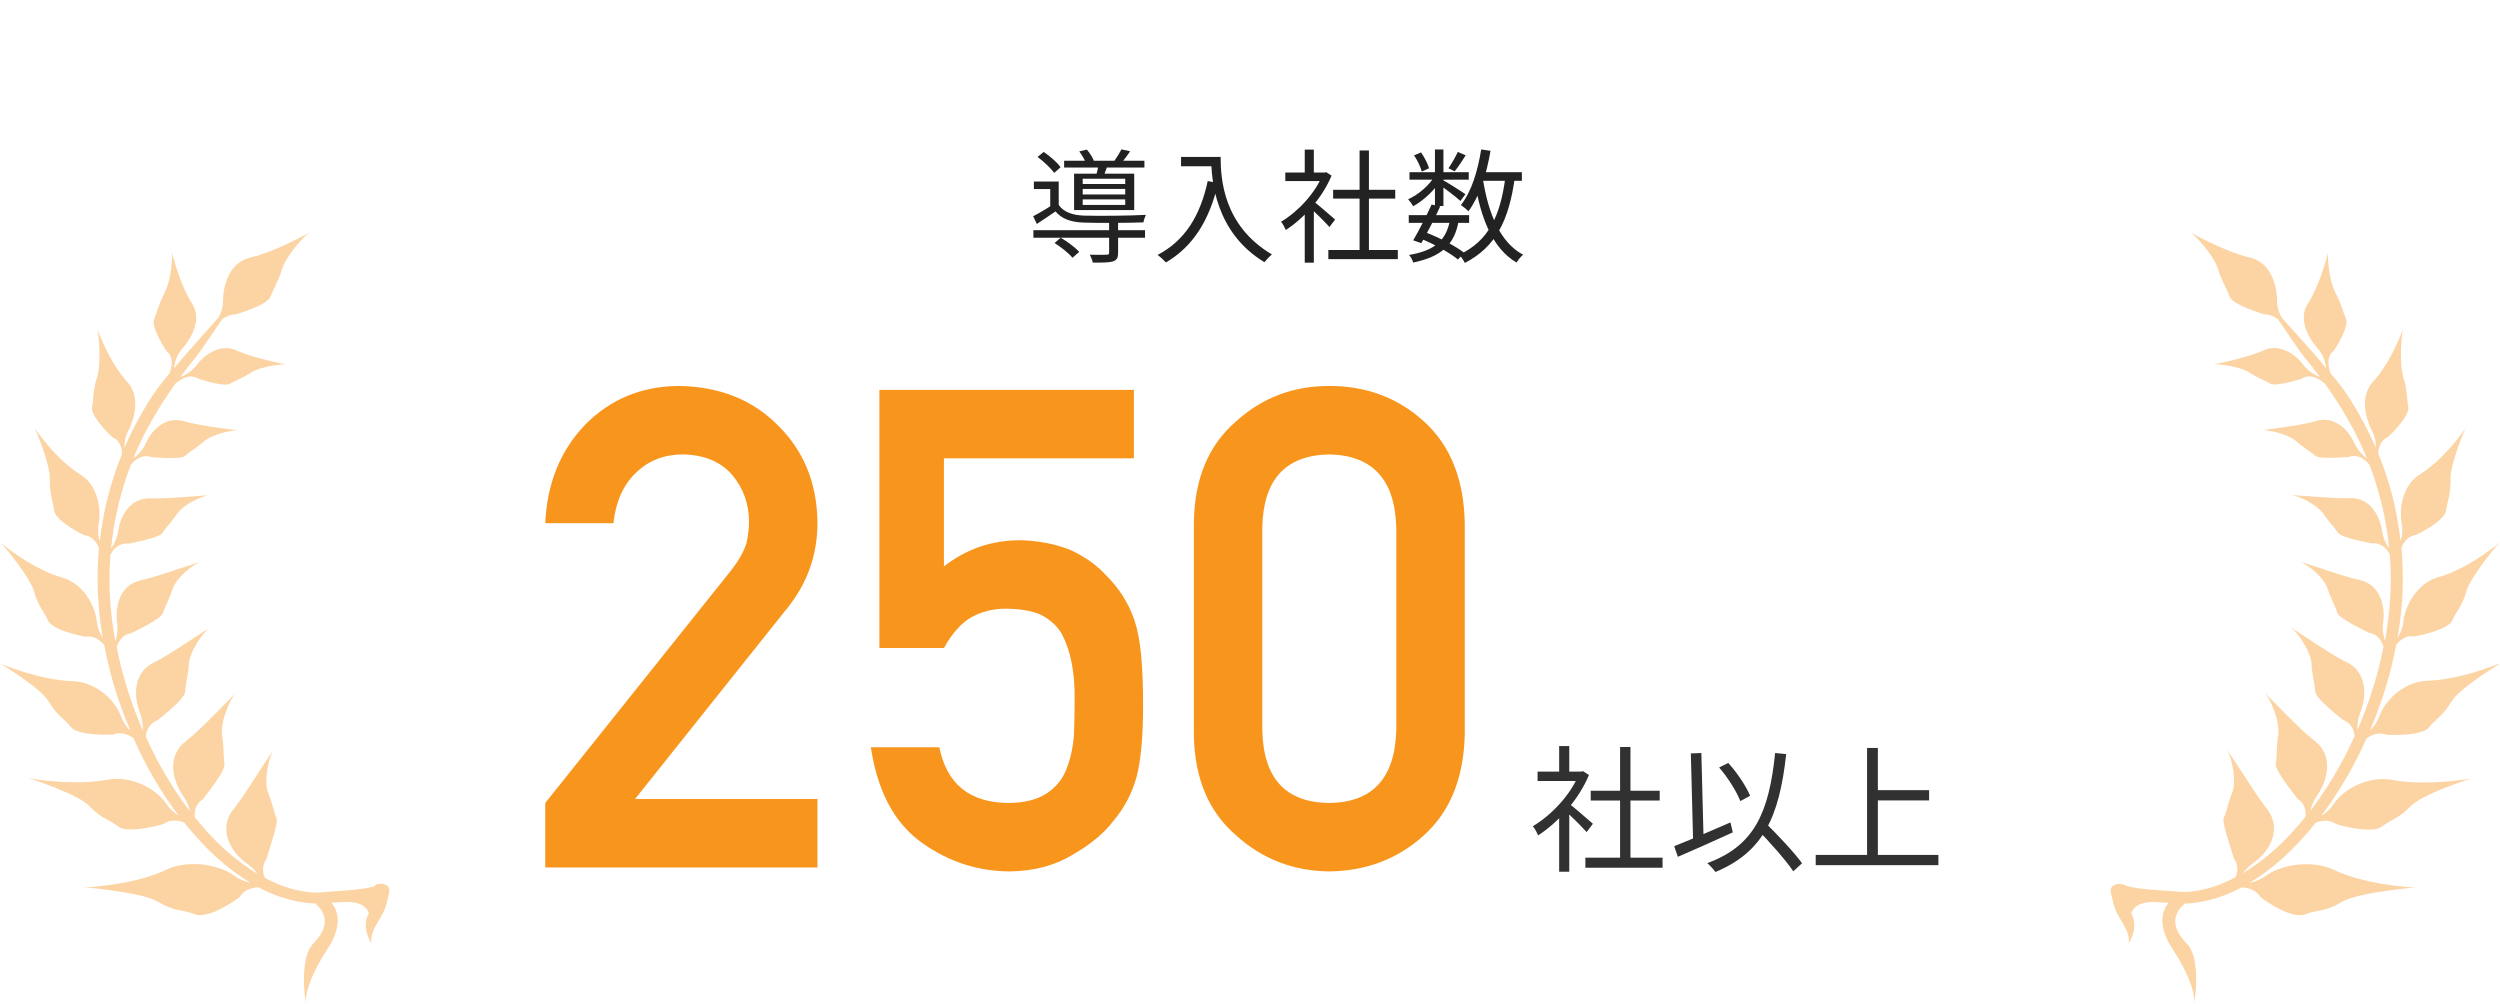
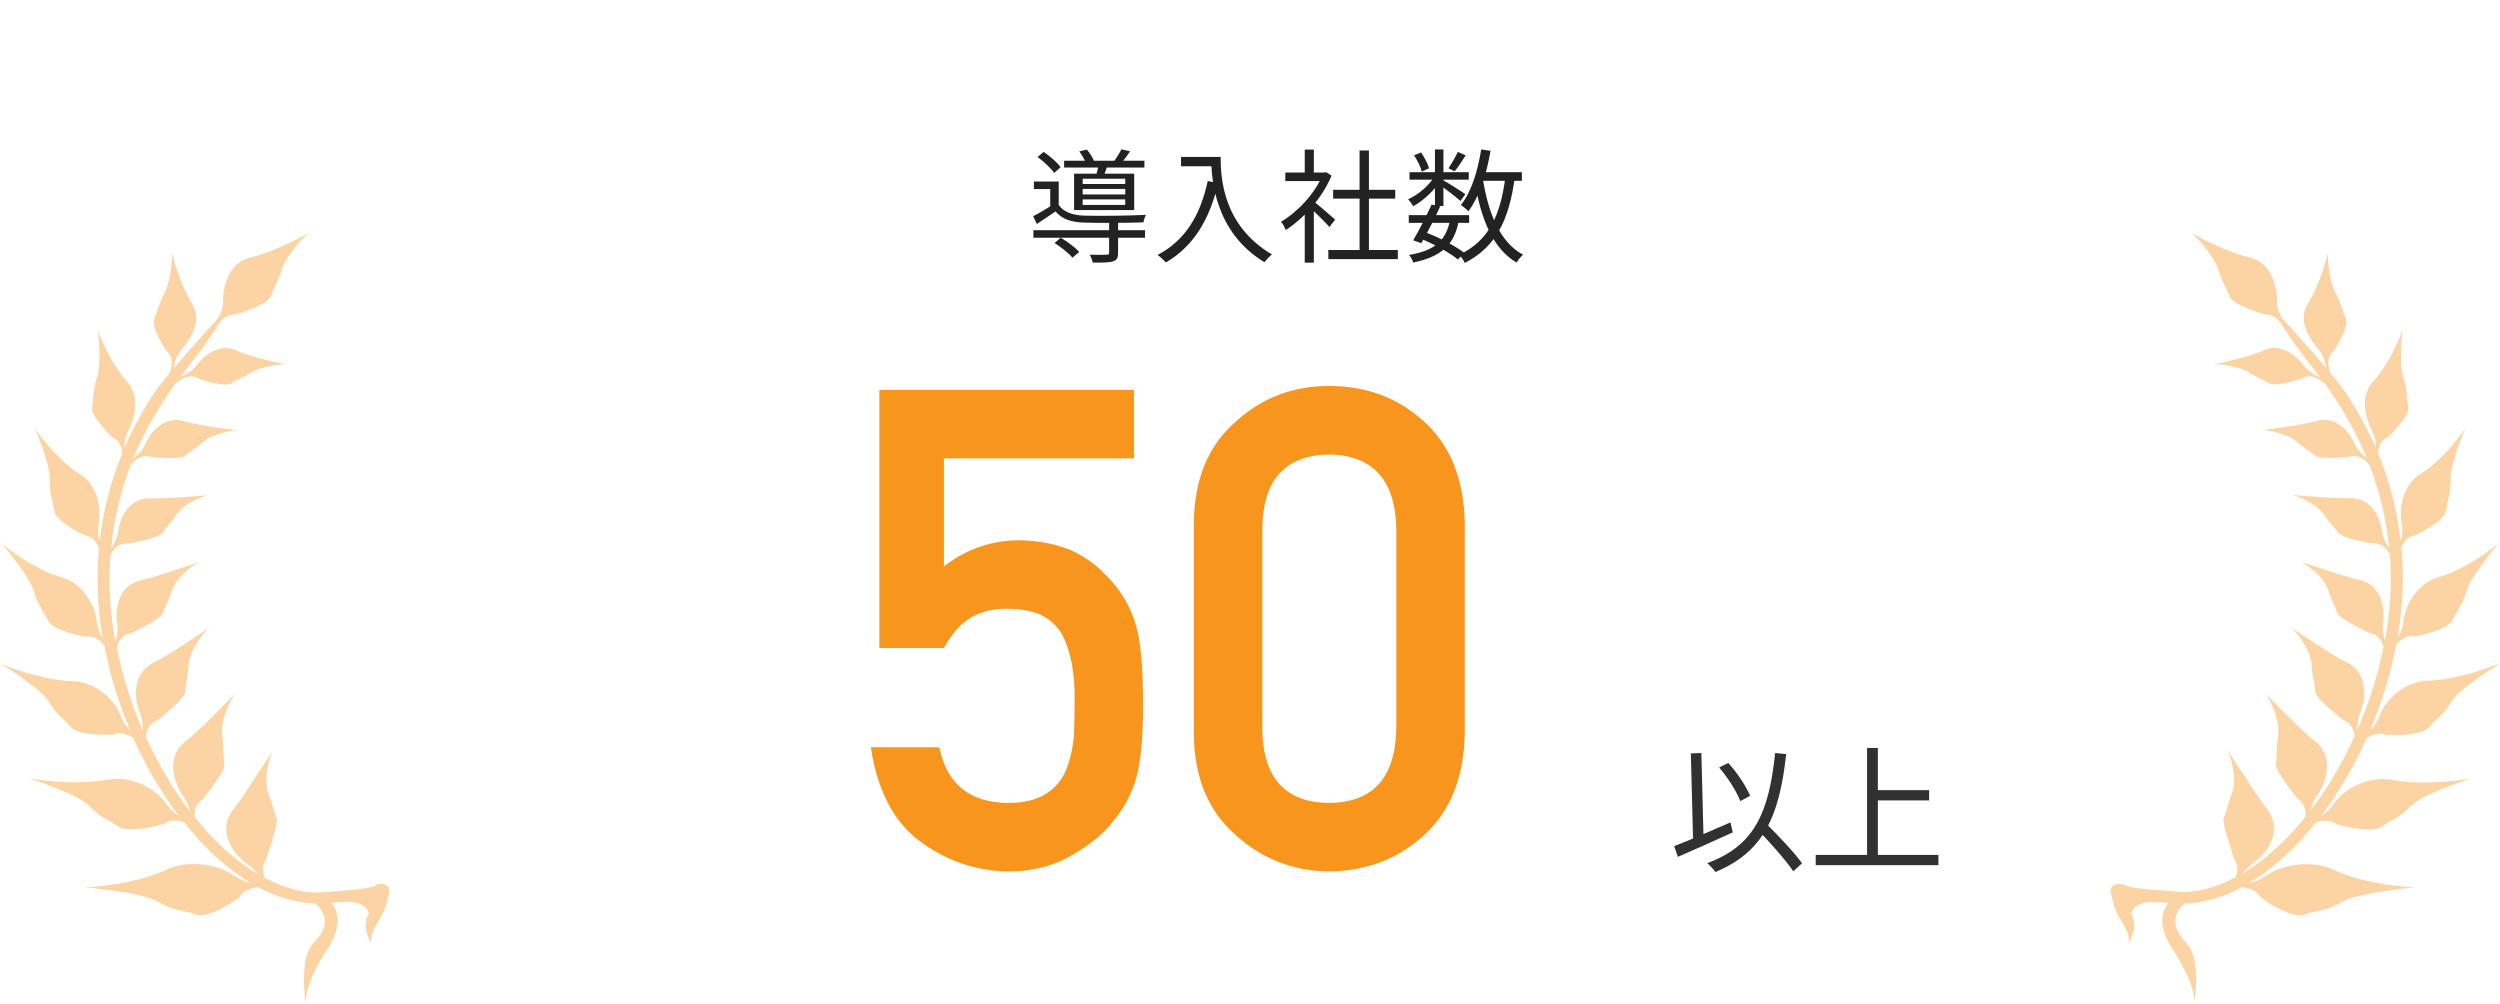
<svg xmlns="http://www.w3.org/2000/svg" width="366" height="147" viewBox="0 0 366 147" fill="none">
  <path opacity="0.4" d="M365.774 97.195C365.594 97.272 365.323 97.378 364.977 97.5C364.3 97.758 363.352 98.093 362.283 98.413C361.742 98.58 361.17 98.732 360.583 98.869C360.297 98.945 359.996 99.006 359.695 99.082C359.394 99.143 359.093 99.204 358.792 99.265C357.589 99.493 356.415 99.63 355.392 99.66C354.579 99.676 353.797 99.858 353.06 100.147C352.322 100.437 351.645 100.832 351.028 101.304C349.794 102.263 348.846 103.495 348.365 104.789C348.034 105.686 347.522 106.371 346.98 106.919C347.552 105.58 348.079 104.21 348.56 102.826C349.102 101.273 349.569 99.706 349.99 98.093C350.306 96.861 350.577 95.613 350.817 94.35C350.817 94.35 350.817 94.335 350.848 94.319C350.998 94.152 351.164 93.985 351.344 93.832C351.525 93.68 351.735 93.543 351.946 93.422C352.382 93.193 352.909 93.072 353.496 93.163C353.496 93.163 353.797 93.117 354.278 93.011C354.745 92.904 355.377 92.752 356.024 92.554C356.355 92.448 356.686 92.341 357.002 92.219C357.318 92.098 357.619 91.961 357.89 91.809C358.431 91.519 358.868 91.185 359.018 90.835C359.169 90.485 359.334 90.18 359.5 89.906C359.665 89.617 359.846 89.344 360.026 89.039C360.207 88.735 360.387 88.4 360.568 88.004C360.658 87.807 360.749 87.578 360.839 87.335C360.929 87.091 361.004 86.833 361.095 86.528C361.185 86.239 361.305 85.92 361.471 85.6C361.636 85.265 361.832 84.931 362.058 84.581C362.268 84.231 362.509 83.865 362.765 83.5C363.006 83.135 363.276 82.77 363.532 82.42C363.668 82.237 363.788 82.07 363.924 81.903C364.044 81.735 364.179 81.568 364.3 81.4C364.54 81.081 364.796 80.761 365.007 80.518C365.443 80 365.789 79.605 366 79.422C366 79.422 365.684 79.681 365.127 80.092C364.856 80.29 364.525 80.533 364.164 80.792C363.788 81.05 363.367 81.34 362.93 81.644C362.043 82.222 361.019 82.816 359.981 83.318C359.725 83.439 359.47 83.561 359.214 83.683C358.958 83.789 358.687 83.896 358.431 84.002C357.92 84.2 357.423 84.368 356.957 84.505C356.581 84.611 356.234 84.748 355.903 84.915C355.572 85.083 355.256 85.281 354.955 85.509C354.369 85.95 353.857 86.498 353.421 87.076C352.563 88.248 352.021 89.617 351.871 90.941C351.811 91.596 351.615 92.174 351.374 92.691C351.269 92.919 351.133 93.132 351.013 93.33C351.013 93.3 351.013 93.269 351.028 93.239C351.585 89.967 351.856 86.65 351.75 83.394C351.75 83.196 351.75 82.983 351.735 82.785C351.735 82.587 351.72 82.374 351.705 82.176C351.705 81.979 351.675 81.766 351.675 81.568C351.66 81.37 351.645 81.157 351.63 80.959C351.615 80.761 351.6 80.548 351.585 80.35C351.585 80.29 351.585 80.229 351.57 80.168C351.585 80.122 351.6 80.076 351.63 80.031C351.811 79.65 352.051 79.255 352.382 78.935C352.728 78.616 353.165 78.372 353.722 78.311C353.722 78.311 353.782 78.281 353.902 78.22C354.023 78.159 354.188 78.083 354.384 77.977C354.79 77.763 355.317 77.459 355.858 77.109C356.4 76.759 356.942 76.348 357.363 75.938C357.769 75.527 358.07 75.116 358.115 74.751C358.206 74.035 358.356 73.457 358.522 72.772C358.567 72.605 358.597 72.422 358.627 72.225C358.657 72.042 358.687 71.829 358.702 71.616C358.732 71.403 358.747 71.175 358.762 70.931C358.762 70.688 358.792 70.414 358.762 70.125C358.762 69.836 358.777 69.516 358.838 69.181C358.868 69.014 358.898 68.847 358.928 68.664C358.958 68.481 359.003 68.299 359.048 68.116C359.139 67.751 359.244 67.371 359.364 66.975C359.424 66.792 359.485 66.594 359.545 66.412C359.605 66.214 359.665 66.031 359.725 65.849C359.846 65.468 359.981 65.103 360.117 64.768C360.237 64.418 360.357 64.099 360.478 63.81C360.703 63.231 360.914 62.775 361.05 62.562C361.05 62.562 360.839 62.882 360.448 63.399C360.252 63.658 360.026 63.962 359.771 64.281C359.5 64.616 359.214 64.966 358.883 65.347C358.236 66.092 357.468 66.883 356.686 67.599C355.888 68.329 355.046 68.968 354.263 69.455C353.947 69.653 353.676 69.866 353.421 70.109C353.165 70.353 352.939 70.612 352.744 70.901C352.352 71.464 352.066 72.088 351.856 72.742C351.75 73.061 351.675 73.396 351.615 73.731C351.555 74.066 351.51 74.401 351.495 74.735C351.495 74.903 351.495 75.07 351.495 75.237C351.495 75.405 351.495 75.572 351.495 75.725C351.51 76.044 351.555 76.364 351.615 76.683C351.645 76.835 351.66 76.987 351.675 77.14C351.675 77.292 351.69 77.444 351.69 77.581C351.69 77.87 351.675 78.144 351.645 78.403C351.6 78.692 351.525 78.966 351.449 79.209C351.419 78.996 351.404 78.783 351.374 78.57C351.164 76.987 350.893 75.435 350.562 73.914C350.216 72.407 349.794 70.931 349.328 69.501C349.207 69.151 349.087 68.801 348.967 68.451C348.831 68.101 348.711 67.766 348.575 67.416C348.455 67.066 348.305 66.731 348.169 66.397C348.169 66.305 348.169 66.214 348.184 66.108C348.244 65.712 348.35 65.286 348.56 64.905C348.786 64.525 349.102 64.19 349.599 63.977C349.599 63.977 349.809 63.794 350.11 63.49C350.411 63.186 350.802 62.775 351.194 62.303C351.585 61.847 351.961 61.329 352.232 60.842C352.488 60.371 352.638 59.914 352.578 59.58C352.548 59.412 352.533 59.245 352.503 59.093C352.488 58.925 352.458 58.773 352.443 58.621C352.412 58.301 352.382 57.982 352.352 57.647C352.307 57.312 352.262 56.947 352.187 56.536C352.142 56.338 352.096 56.125 352.051 55.897C351.991 55.669 351.916 55.425 351.841 55.182C351.525 54.162 351.465 52.625 351.51 51.21C351.525 50.51 351.57 49.841 351.63 49.293C351.675 48.745 351.75 48.319 351.826 48.091C351.826 48.091 351.705 48.425 351.495 48.958C351.284 49.491 350.953 50.236 350.562 51.058C350.366 51.469 350.14 51.895 349.9 52.321C349.659 52.747 349.403 53.188 349.132 53.599C348.861 54.01 348.591 54.421 348.305 54.801C348.019 55.182 347.718 55.547 347.432 55.851C346.965 56.353 346.665 56.916 346.469 57.525C346.379 57.83 346.303 58.134 346.273 58.453C346.228 58.773 346.228 59.077 346.243 59.412C346.243 59.732 346.288 60.051 346.349 60.371C346.379 60.538 346.409 60.69 346.439 60.842C346.469 60.995 346.514 61.147 346.559 61.299C346.74 61.908 346.965 62.501 347.251 63.034C347.387 63.292 347.492 63.566 347.582 63.825C347.628 63.962 347.658 64.084 347.688 64.205C347.718 64.327 347.748 64.464 347.763 64.586C347.808 64.921 347.823 65.225 347.808 65.514C347.793 65.468 347.763 65.423 347.748 65.392C347.673 65.225 347.597 65.058 347.537 64.905C347.462 64.738 347.402 64.586 347.312 64.418C347.161 64.099 347.011 63.779 346.86 63.475C346.71 63.155 346.544 62.851 346.394 62.547C346.318 62.395 346.243 62.242 346.153 62.09C346.078 61.938 345.987 61.786 345.912 61.649C345.837 61.497 345.747 61.36 345.671 61.208C345.626 61.132 345.596 61.056 345.551 60.979C345.506 60.903 345.461 60.842 345.431 60.766C345.265 60.477 345.1 60.188 344.934 59.914C344.769 59.625 344.603 59.351 344.438 59.077C344.362 58.94 344.272 58.803 344.197 58.666C344.106 58.529 344.031 58.392 343.941 58.271C343.098 56.932 342.12 55.745 341.187 54.634C341.187 54.604 341.172 54.573 341.157 54.543C341.067 54.299 340.962 53.965 340.917 53.584C340.871 53.204 340.856 52.793 340.962 52.397C341.067 52.002 341.293 51.621 341.699 51.317C341.699 51.317 341.849 51.104 342.045 50.769C342.256 50.434 342.527 49.962 342.767 49.46C343.279 48.456 343.7 47.284 343.459 46.706C342.978 45.58 342.797 44.53 341.91 42.856C341.684 42.43 341.503 41.898 341.338 41.319C341.187 40.741 341.067 40.117 340.977 39.524C340.811 38.337 340.766 37.241 340.871 36.83C340.871 36.83 340.796 37.135 340.661 37.637C340.525 38.139 340.315 38.839 340.044 39.63C339.517 41.197 338.75 43.115 337.862 44.469C337.516 45.002 337.335 45.58 337.29 46.158C337.245 46.736 337.32 47.33 337.501 47.908C337.847 49.065 338.554 50.16 339.306 51.012C339.502 51.225 339.653 51.454 339.803 51.667C339.938 51.895 340.059 52.108 340.149 52.336C340.33 52.778 340.45 53.204 340.51 53.569C340.525 53.691 340.54 53.782 340.54 53.904C340.224 53.523 339.923 53.158 339.638 52.808C339.337 52.412 336.252 48.958 334.04 46.493C333.664 45.824 333.363 45.017 333.363 44.089C333.363 41.563 332.325 38.382 329.405 37.713C325.719 36.876 320.633 34 320.633 34C321.476 34.487 324.109 37.439 324.711 39.371C325.313 41.304 325.975 42.232 326.441 43.465C326.908 44.682 331.512 46.021 331.512 46.021C332.264 46.006 332.927 46.31 333.498 46.736C334.296 47.939 336.703 51.484 337.35 52.275C337.742 52.747 338.133 53.234 338.539 53.751C338.9 54.208 339.261 54.695 339.638 55.197C339.502 55.151 339.367 55.09 339.231 55.03C339.066 54.953 338.9 54.862 338.735 54.756C338.554 54.664 338.389 54.543 338.208 54.406C338.027 54.269 337.862 54.132 337.696 53.964C337.531 53.797 337.365 53.614 337.215 53.417C337.14 53.31 337.064 53.204 336.974 53.112C336.884 53.006 336.794 52.914 336.703 52.808C336.523 52.61 336.312 52.428 336.101 52.245C335.891 52.062 335.665 51.895 335.424 51.743C335.184 51.591 334.943 51.454 334.687 51.347C333.679 50.891 332.535 50.769 331.437 51.271C330.037 51.91 328.172 52.412 326.667 52.778C325.915 52.96 325.237 53.097 324.756 53.204C324.274 53.295 323.989 53.356 323.989 53.356C324.38 53.295 325.373 53.356 326.426 53.569C326.968 53.675 327.495 53.797 328.006 53.964C328.503 54.132 328.939 54.314 329.285 54.528C329.947 54.953 330.489 55.227 330.985 55.471C331.482 55.699 331.918 55.897 332.355 56.156C332.58 56.293 332.957 56.308 333.423 56.262C333.89 56.217 334.431 56.11 334.943 56.004C335.966 55.76 336.899 55.471 336.899 55.471C337.275 55.212 337.681 55.106 338.073 55.106C338.464 55.106 338.84 55.227 339.156 55.364C339.487 55.501 339.758 55.684 339.953 55.836C340.149 55.988 340.254 56.08 340.254 56.08C340.254 56.08 340.269 56.064 340.285 56.049C340.992 57.038 341.714 58.073 342.421 59.199C342.496 59.321 342.587 59.458 342.662 59.595C342.752 59.716 342.827 59.853 342.903 59.99C343.068 60.249 343.219 60.523 343.384 60.797C343.535 61.071 343.7 61.345 343.851 61.634C343.896 61.71 343.926 61.771 343.971 61.847C344.016 61.923 344.046 61.984 344.091 62.06C344.167 62.212 344.242 62.349 344.317 62.486C344.392 62.638 344.468 62.775 344.558 62.912C344.633 63.064 344.708 63.201 344.784 63.353C344.934 63.642 345.085 63.947 345.235 64.251C345.385 64.555 345.521 64.86 345.671 65.164C345.747 65.316 345.807 65.468 345.882 65.636C345.957 65.803 346.017 65.955 346.093 66.108C346.153 66.26 346.228 66.427 346.303 66.579C346.364 66.747 346.439 66.899 346.499 67.066C346.454 67.036 346.409 67.005 346.349 66.96C346.198 66.838 346.048 66.716 345.897 66.564C345.747 66.427 345.581 66.26 345.446 66.077C345.295 65.91 345.16 65.712 345.024 65.499C344.889 65.286 344.769 65.073 344.663 64.829C344.618 64.707 344.558 64.586 344.483 64.464C344.422 64.342 344.347 64.221 344.272 64.099C344.122 63.855 343.956 63.627 343.79 63.384C343.61 63.155 343.414 62.942 343.204 62.745C343.098 62.638 342.993 62.547 342.873 62.455C342.767 62.364 342.647 62.273 342.527 62.197C342.045 61.877 341.518 61.634 340.947 61.527C340.375 61.421 339.788 61.436 339.156 61.618C338.359 61.847 337.456 62.029 336.553 62.197C335.65 62.349 334.732 62.486 333.92 62.608C333.513 62.653 333.137 62.714 332.791 62.76C332.445 62.805 332.144 62.851 331.888 62.882C331.377 62.942 331.076 62.973 331.076 62.973C331.482 62.927 332.475 63.064 333.498 63.353C333.634 63.384 333.754 63.429 333.89 63.475C334.025 63.505 334.145 63.566 334.266 63.597C334.522 63.688 334.762 63.779 335.003 63.886C335.469 64.099 335.876 64.342 336.177 64.601C336.463 64.844 336.718 65.073 336.974 65.255C337.095 65.347 337.215 65.438 337.335 65.529C337.456 65.621 337.561 65.697 337.681 65.773C338.133 66.077 338.524 66.351 338.9 66.686C339.096 66.853 339.487 66.944 339.984 66.99C340.48 67.036 341.067 67.036 341.624 67.02C342.752 66.99 343.79 66.914 343.79 66.914C344.257 66.731 344.708 66.716 345.115 66.807C345.22 66.838 345.31 66.853 345.416 66.899C345.506 66.929 345.596 66.975 345.686 67.02C345.867 67.112 346.033 67.218 346.183 67.34C346.469 67.568 346.71 67.812 346.875 68.01C346.875 68.04 346.89 68.055 346.905 68.086C347.026 68.42 347.146 68.755 347.281 69.09C347.402 69.425 347.507 69.76 347.628 70.109C348.079 71.494 348.47 72.909 348.816 74.37C349.147 75.831 349.403 77.338 349.614 78.874C349.659 79.255 349.704 79.65 349.749 80.031C349.749 80.107 349.749 80.198 349.779 80.274C349.554 79.97 349.328 79.605 349.147 79.194C349.102 79.072 349.057 78.966 349.012 78.844C348.967 78.722 348.922 78.6 348.891 78.479C348.816 78.235 348.756 77.961 348.726 77.672C348.696 77.383 348.636 77.109 348.545 76.82C348.47 76.531 348.365 76.242 348.259 75.953C348.139 75.664 348.004 75.39 347.838 75.131C347.688 74.872 347.507 74.614 347.312 74.385C347.116 74.157 346.89 73.944 346.664 73.761C346.544 73.67 346.424 73.579 346.288 73.503C346.153 73.427 346.033 73.351 345.882 73.29C345.325 73.031 344.708 72.894 344.016 72.925C343.791 72.925 343.565 72.925 343.339 72.925C343.113 72.925 342.873 72.925 342.632 72.925C342.15 72.925 341.654 72.879 341.172 72.864C340.676 72.833 340.194 72.803 339.728 72.772C339.261 72.742 338.795 72.712 338.358 72.681C336.658 72.559 335.349 72.453 335.349 72.453C335.56 72.468 335.921 72.559 336.327 72.696C336.733 72.849 337.215 73.046 337.711 73.305C337.952 73.427 338.193 73.579 338.419 73.716C338.644 73.868 338.885 74.02 339.096 74.172C339.306 74.34 339.487 74.507 339.653 74.659C339.743 74.751 339.818 74.827 339.893 74.903C339.923 74.948 339.969 74.979 339.999 75.025C340.029 75.07 340.059 75.116 340.089 75.146C340.3 75.466 340.51 75.755 340.721 76.014C340.917 76.272 341.097 76.501 341.278 76.714C341.654 77.14 341.97 77.52 342.256 77.961C342.331 78.068 342.466 78.174 342.632 78.281C342.797 78.372 343.023 78.479 343.264 78.57C343.745 78.753 344.362 78.92 344.949 79.057C345.536 79.194 346.108 79.316 346.529 79.407C346.95 79.498 347.221 79.544 347.221 79.544C347.763 79.483 348.229 79.59 348.606 79.803C348.997 80.016 349.313 80.32 349.538 80.639C349.674 80.822 349.779 80.99 349.87 81.172C349.87 81.172 349.87 81.172 349.87 81.203C349.885 81.4 349.9 81.598 349.915 81.796C349.915 81.994 349.93 82.192 349.945 82.374C349.945 82.572 349.975 82.77 349.975 82.968C349.975 83.165 349.975 83.363 349.99 83.561C350.08 86.696 349.824 89.906 349.283 93.087C349.238 93.315 349.192 93.543 349.147 93.772C349.117 93.68 349.087 93.589 349.057 93.498C348.997 93.269 348.952 93.026 348.907 92.767C348.891 92.646 348.876 92.509 348.861 92.372C348.861 92.235 348.846 92.098 348.846 91.961C348.846 91.824 348.846 91.672 348.846 91.535C348.846 91.383 348.876 91.246 348.891 91.094C348.937 90.789 348.967 90.47 348.967 90.165C348.967 89.846 348.967 89.526 348.922 89.191C348.876 88.872 348.816 88.552 348.741 88.233C348.651 87.913 348.545 87.609 348.41 87.32C348.275 87.031 348.109 86.757 347.928 86.498C347.733 86.239 347.522 86.011 347.281 85.798C346.785 85.387 346.183 85.083 345.461 84.915C344.543 84.718 343.535 84.413 342.557 84.109C342.06 83.957 341.564 83.789 341.082 83.637C340.601 83.485 340.149 83.333 339.713 83.181C339.276 83.044 338.87 82.907 338.509 82.8C338.328 82.739 338.148 82.694 337.997 82.633C337.832 82.587 337.681 82.526 337.546 82.481C337.004 82.298 336.673 82.176 336.673 82.176C336.779 82.222 336.914 82.283 337.079 82.374C337.155 82.42 337.245 82.466 337.335 82.526C337.426 82.587 337.516 82.633 337.621 82.709C337.817 82.831 338.012 82.968 338.223 83.135C338.328 83.211 338.434 83.287 338.539 83.379C338.644 83.47 338.75 83.561 338.855 83.652C338.96 83.744 339.066 83.85 339.171 83.942C339.276 84.033 339.382 84.139 339.472 84.246C339.668 84.459 339.848 84.672 340.029 84.885C340.194 85.098 340.345 85.326 340.465 85.539C340.525 85.646 340.585 85.752 340.631 85.859C340.676 85.965 340.721 86.072 340.751 86.163C340.811 86.361 340.886 86.544 340.947 86.711C341.007 86.878 341.067 87.046 341.142 87.213C341.202 87.365 341.278 87.517 341.338 87.67C341.398 87.822 341.458 87.959 341.518 88.096C341.579 88.233 341.639 88.37 341.699 88.491C341.759 88.628 341.804 88.75 341.864 88.872C341.97 89.13 342.075 89.374 342.15 89.648C342.226 89.922 342.557 90.226 343.023 90.546C343.475 90.865 344.046 91.2 344.603 91.504C345.16 91.809 345.717 92.098 346.108 92.296C346.514 92.493 346.785 92.63 346.785 92.63C347.357 92.722 347.793 92.95 348.139 93.285C348.47 93.604 348.696 94.015 348.846 94.395C348.891 94.502 348.907 94.609 348.937 94.715C348.726 95.765 348.5 96.8 348.244 97.819C347.838 99.387 347.372 100.908 346.86 102.415C346.333 103.936 345.762 105.412 345.13 106.873C345.13 106.843 345.13 106.828 345.13 106.797C345.13 106.539 345.13 106.28 345.16 106.006C345.19 105.732 345.22 105.443 345.295 105.154C345.37 104.865 345.446 104.56 345.566 104.256C346.048 103.039 346.288 101.547 346.017 100.208C345.957 99.874 345.867 99.539 345.732 99.234C345.596 98.93 345.446 98.626 345.25 98.352C344.859 97.804 344.317 97.332 343.61 96.982C342.722 96.556 341.774 95.993 340.841 95.4C339.908 94.822 338.99 94.213 338.178 93.68C336.583 92.63 335.349 91.824 335.349 91.824C335.545 91.961 335.846 92.235 336.162 92.615C336.327 92.798 336.493 93.011 336.658 93.254C336.824 93.483 336.989 93.741 337.155 94C337.32 94.259 337.471 94.532 337.621 94.806C337.772 95.08 337.907 95.369 338.012 95.643C338.118 95.917 338.223 96.191 338.283 96.45C338.343 96.709 338.389 96.952 338.404 97.18C338.419 97.408 338.434 97.621 338.449 97.819C338.464 98.017 338.494 98.215 338.524 98.397C338.569 98.763 338.629 99.097 338.69 99.417C338.795 100.041 338.915 100.604 338.945 101.213C338.96 101.517 339.231 101.913 339.607 102.354C339.803 102.582 340.029 102.81 340.269 103.039C340.51 103.267 340.751 103.495 341.007 103.723C341.503 104.165 342.015 104.576 342.376 104.88C342.572 105.032 342.722 105.154 342.827 105.245C342.933 105.336 342.993 105.382 342.993 105.382C343.565 105.595 343.971 105.945 344.242 106.356C344.377 106.554 344.483 106.782 344.558 107.01C344.633 107.238 344.678 107.452 344.708 107.68C344.708 107.71 344.708 107.741 344.708 107.771C344.212 108.882 343.685 109.978 343.128 111.027C341.699 113.721 340.119 116.216 338.434 118.438C338.374 118.529 338.313 118.605 338.238 118.682C338.283 118.484 338.328 118.301 338.404 118.103C338.494 117.829 338.614 117.54 338.75 117.266C338.885 116.977 339.051 116.703 339.261 116.414C340.059 115.273 340.646 113.797 340.691 112.351C340.706 111.636 340.601 110.921 340.315 110.267C340.029 109.612 339.577 109.019 338.93 108.517C338.524 108.197 338.103 107.847 337.681 107.467C337.26 107.102 336.839 106.691 336.417 106.295C335.996 105.899 335.59 105.489 335.199 105.093C334.807 104.697 334.416 104.317 334.055 103.952C332.641 102.521 331.557 101.426 331.557 101.426C331.648 101.517 331.753 101.654 331.858 101.821C331.963 101.989 332.084 102.187 332.219 102.43C332.34 102.658 332.475 102.917 332.595 103.191C332.716 103.465 332.836 103.754 332.942 104.058C333.062 104.363 333.152 104.667 333.242 104.986C333.333 105.306 333.408 105.626 333.453 105.93C333.483 106.082 333.498 106.234 333.528 106.386C333.543 106.539 333.558 106.675 333.558 106.812C333.558 107.086 333.558 107.36 333.528 107.588C333.483 107.817 333.468 108.045 333.438 108.258C333.423 108.471 333.393 108.669 333.378 108.851C333.363 109.049 333.348 109.232 333.348 109.399C333.348 109.582 333.333 109.749 333.318 109.917C333.318 110.084 333.318 110.251 333.303 110.404C333.303 110.571 333.288 110.708 333.273 110.875C333.273 111.027 333.258 111.18 333.242 111.332C333.227 111.484 333.197 111.636 333.182 111.788C333.152 111.94 333.182 112.138 333.273 112.351C333.348 112.564 333.468 112.823 333.619 113.082C333.769 113.34 333.95 113.63 334.13 113.919C334.326 114.208 334.521 114.497 334.732 114.786C335.138 115.349 335.545 115.897 335.861 116.292C336.162 116.688 336.372 116.947 336.372 116.947C336.914 117.297 337.23 117.753 337.395 118.225C337.561 118.666 337.576 119.138 337.531 119.564C336.116 121.314 334.657 122.897 333.182 124.236C331.542 125.727 329.887 126.929 328.322 127.857C328.397 127.766 328.473 127.675 328.563 127.568C328.954 127.112 329.421 126.67 330.007 126.244C330.594 125.833 331.151 125.301 331.617 124.707C332.084 124.099 332.46 123.429 332.686 122.714C332.746 122.531 332.791 122.364 332.821 122.181C332.851 121.999 332.881 121.816 332.896 121.634C332.896 121.451 332.911 121.268 332.911 121.086C332.911 120.903 332.881 120.721 332.851 120.538C332.791 120.173 332.686 119.823 332.535 119.473C332.37 119.123 332.159 118.773 331.903 118.438C331.572 118.012 331.226 117.555 330.895 117.084C330.564 116.612 330.218 116.11 329.887 115.608C329.556 115.121 329.24 114.619 328.924 114.132C328.608 113.66 328.307 113.188 328.021 112.747C327.735 112.306 327.464 111.895 327.224 111.53C326.983 111.164 326.757 110.83 326.577 110.556C326.216 110.008 326.005 109.688 326.005 109.688C326.14 109.901 326.321 110.297 326.486 110.799C326.562 111.043 326.652 111.317 326.712 111.621C326.727 111.697 326.742 111.773 326.772 111.849C326.772 111.925 326.802 112.001 326.817 112.077C326.847 112.23 326.878 112.382 326.908 112.549C326.968 112.869 326.998 113.188 327.028 113.508C327.058 113.827 327.058 114.147 327.058 114.451C327.058 114.756 327.028 115.045 326.983 115.303C326.968 115.44 326.938 115.562 326.908 115.684C326.878 115.79 326.832 115.912 326.802 116.003C326.757 116.11 326.727 116.201 326.682 116.308C326.637 116.399 326.607 116.49 326.577 116.582C326.516 116.764 326.456 116.947 326.396 117.114C326.291 117.449 326.2 117.769 326.125 118.058C326.08 118.21 326.05 118.347 326.005 118.484C325.96 118.621 325.93 118.758 325.884 118.895C325.869 118.955 325.839 119.032 325.824 119.092L325.794 119.199L325.749 119.29C325.704 119.412 325.644 119.549 325.584 119.671C325.553 119.731 325.538 119.823 325.523 119.914C325.523 120.005 325.523 120.097 325.523 120.218C325.538 120.447 325.599 120.721 325.659 121.025C325.794 121.618 326.005 122.334 326.216 123.018C326.426 123.718 326.637 124.373 326.787 124.86C326.953 125.346 327.043 125.666 327.043 125.666C327.419 126.214 327.57 126.762 327.54 127.294C327.54 127.431 327.525 127.553 327.495 127.69C327.464 127.812 327.434 127.933 327.404 128.055C327.359 128.177 327.314 128.299 327.269 128.405C327.269 128.42 327.254 128.435 327.239 128.451C326.637 128.77 326.05 129.044 325.508 129.272C325.313 129.348 325.132 129.425 324.952 129.501C324.771 129.562 324.59 129.638 324.41 129.698C324.229 129.759 324.064 129.82 323.883 129.866C323.718 129.912 323.552 129.972 323.387 130.018C322.078 130.368 321.039 130.505 320.332 130.566C320.242 130.566 320.167 130.566 320.076 130.581C320.031 130.581 320.001 130.581 319.971 130.581C319.941 130.581 319.896 130.581 319.866 130.581C319.73 130.581 319.61 130.581 319.52 130.581C319.339 130.581 316.871 130.383 316.871 130.383C316.871 130.383 312.252 130.155 311.078 129.592C310.461 129.303 309.694 129.333 309.212 129.79C308.776 130.201 309.107 130.946 309.363 132.103C309.904 134.568 311.951 135.998 311.635 138.129C311.635 138.129 313.2 135.77 312.026 133.777C312.026 133.777 312.207 131.692 316.254 132.103C316.254 132.103 316.826 132.133 317.488 132.179C316.585 133.244 315.728 135.39 318.105 139.011C321.476 144.17 321.295 146.635 321.235 147C321.325 146.437 322.243 140.259 320.152 138.144C317.398 135.359 318.526 133.427 319.866 132.27C319.896 132.27 319.911 132.27 319.941 132.27H320.061C320.061 132.27 320.152 132.27 320.197 132.27C320.287 132.27 320.377 132.27 320.483 132.255C321.28 132.194 322.454 132.042 323.898 131.646C324.079 131.601 324.259 131.54 324.455 131.479C324.636 131.418 324.831 131.372 325.027 131.296C325.222 131.235 325.418 131.159 325.629 131.083C325.824 131.007 326.035 130.916 326.246 130.84C326.878 130.581 327.54 130.262 328.202 129.912C328.638 129.942 329.105 130.033 329.541 130.185C330.068 130.398 330.564 130.733 330.91 131.311C330.91 131.311 331.181 131.525 331.632 131.844C332.084 132.148 332.716 132.559 333.408 132.924C333.754 133.107 334.115 133.29 334.491 133.442C334.868 133.594 335.229 133.731 335.59 133.822C336.297 134.005 336.974 134.066 337.426 133.883C337.651 133.792 337.877 133.716 338.073 133.655C338.283 133.594 338.464 133.548 338.659 133.503C339.036 133.411 339.412 133.351 339.803 133.274C339.999 133.229 340.209 133.183 340.42 133.122C340.525 133.092 340.646 133.061 340.751 133.016C340.871 132.985 340.977 132.94 341.112 132.894C341.353 132.803 341.624 132.696 341.91 132.559C342.196 132.422 342.496 132.255 342.827 132.057C343.159 131.859 343.55 131.692 343.986 131.54C344.438 131.388 344.919 131.251 345.431 131.129C345.957 131.007 346.484 130.901 347.041 130.794C347.597 130.703 348.154 130.596 348.711 130.52C350.923 130.185 353.014 129.957 353.646 129.927C353.646 129.927 353.526 129.927 353.3 129.912C353.075 129.912 352.744 129.881 352.337 129.851C351.931 129.82 351.434 129.759 350.908 129.698C350.366 129.638 349.764 129.562 349.147 129.455C347.898 129.257 346.529 128.983 345.22 128.618C343.911 128.268 342.677 127.827 341.669 127.34C340.871 126.959 339.999 126.731 339.096 126.609C338.644 126.549 338.193 126.518 337.742 126.518C337.516 126.518 337.29 126.518 337.064 126.533C336.839 126.533 336.613 126.564 336.402 126.579C336.297 126.579 336.177 126.609 336.071 126.625C335.966 126.625 335.846 126.655 335.74 126.67C335.515 126.701 335.304 126.746 335.093 126.792C334.883 126.838 334.672 126.883 334.461 126.944C334.251 127.005 334.055 127.066 333.859 127.142C333.664 127.203 333.468 127.279 333.273 127.355C333.077 127.431 332.896 127.522 332.716 127.614C332.355 127.796 332.024 128.009 331.693 128.222C331.542 128.329 331.377 128.451 331.211 128.542C331.046 128.633 330.88 128.725 330.715 128.801C330.399 128.953 330.068 129.075 329.752 129.151C329.676 129.181 329.601 129.196 329.511 129.212C329.451 129.212 329.375 129.242 329.315 129.257C330.97 128.268 332.686 127.02 334.371 125.468C335.966 124.023 337.546 122.318 339.051 120.416C339.231 120.355 339.412 120.279 339.622 120.249C339.878 120.188 340.149 120.158 340.42 120.158C340.962 120.158 341.533 120.279 342.06 120.66C342.06 120.66 342.135 120.69 342.286 120.721C342.421 120.766 342.632 120.812 342.888 120.888C343.399 121.01 344.091 121.177 344.844 121.284C345.581 121.405 346.379 121.481 347.056 121.451C347.221 121.451 347.402 121.436 347.552 121.421C347.703 121.405 347.853 121.375 347.989 121.344C348.259 121.268 348.485 121.177 348.666 121.04C348.831 120.903 348.997 120.781 349.147 120.69C349.298 120.584 349.463 120.492 349.614 120.401C349.764 120.31 349.915 120.234 350.08 120.142C350.231 120.066 350.396 119.975 350.547 119.884C351.194 119.518 351.916 119.062 352.849 118.103C353.315 117.616 354.038 117.16 354.865 116.719C355.286 116.506 355.723 116.292 356.189 116.079C356.641 115.866 357.122 115.669 357.589 115.486C358.055 115.303 358.507 115.121 358.958 114.953C359.394 114.786 359.816 114.649 360.192 114.497C360.944 114.238 361.531 114.04 361.832 113.98C361.832 113.98 361.712 113.995 361.501 114.025C361.29 114.056 360.989 114.101 360.598 114.147C360.222 114.193 359.771 114.253 359.259 114.314C358.747 114.375 358.191 114.421 357.604 114.451C357.002 114.497 356.385 114.527 355.753 114.543C355.121 114.543 354.459 114.543 353.827 114.543C353.511 114.543 353.195 114.512 352.879 114.497C352.563 114.466 352.262 114.451 351.946 114.421C351.344 114.36 350.772 114.284 350.246 114.177C349.824 114.086 349.403 114.056 348.982 114.056C348.56 114.056 348.139 114.071 347.718 114.132C346.89 114.253 346.063 114.482 345.31 114.816C343.79 115.486 342.481 116.475 341.654 117.692C341.443 117.997 341.217 118.271 340.992 118.514C340.751 118.758 340.51 118.971 340.254 119.153C340.119 119.26 339.984 119.336 339.848 119.412C341.579 117.114 343.204 114.558 344.678 111.788C345.31 110.601 345.897 109.354 346.469 108.091C346.845 107.832 347.266 107.604 347.748 107.482C348.004 107.421 348.275 107.391 348.545 107.391C348.816 107.391 349.102 107.467 349.388 107.573C349.388 107.573 350.682 107.649 352.112 107.543C352.834 107.497 353.571 107.391 354.203 107.223C354.835 107.056 355.347 106.828 355.587 106.508C355.708 106.356 355.828 106.219 355.949 106.082C356.069 105.945 356.189 105.823 356.31 105.717C356.55 105.489 356.806 105.26 357.062 105.017C357.318 104.773 357.589 104.499 357.89 104.149C358.176 103.799 358.476 103.389 358.807 102.841C358.973 102.567 359.184 102.293 359.439 102.004C359.71 101.73 359.996 101.441 360.327 101.152C360.493 101.015 360.658 100.863 360.839 100.726C361.004 100.589 361.185 100.437 361.381 100.3C361.742 100.011 362.133 99.737 362.509 99.463C362.885 99.189 363.261 98.93 363.623 98.687C363.984 98.443 364.315 98.215 364.631 98.017C364.947 97.819 365.218 97.637 365.458 97.5C365.684 97.363 365.88 97.256 366 97.18C366 97.18 365.895 97.226 365.714 97.302L365.774 97.195Z" fill="#F8951D" />
  <path opacity="0.4" d="M54.959 129.682C53.786 130.231 49.169 130.474 49.169 130.474C49.169 130.474 46.702 130.672 46.522 130.672C46.431 130.672 46.311 130.672 46.176 130.672C46.145 130.672 46.1 130.672 46.07 130.672C46.04 130.672 45.995 130.672 45.965 130.672C45.89 130.672 45.8 130.672 45.709 130.657C45.002 130.611 43.95 130.474 42.656 130.109C42.491 130.063 42.325 130.002 42.16 129.956C41.994 129.911 41.814 129.85 41.633 129.789C41.453 129.728 41.272 129.667 41.092 129.591C40.911 129.515 40.716 129.438 40.535 129.362C39.979 129.134 39.392 128.844 38.806 128.54C38.806 128.525 38.791 128.509 38.776 128.494C38.715 128.372 38.67 128.266 38.64 128.144C38.595 128.022 38.565 127.9 38.55 127.778C38.52 127.656 38.52 127.519 38.505 127.382C38.49 126.849 38.625 126.301 39.001 125.753C39.001 125.753 39.106 125.433 39.257 124.945C39.407 124.458 39.618 123.803 39.828 123.102C40.039 122.417 40.249 121.701 40.385 121.107C40.46 120.802 40.505 120.528 40.52 120.3C40.52 120.193 40.52 120.087 40.52 119.995C40.52 119.904 40.49 119.828 40.46 119.751C40.4 119.614 40.355 119.493 40.31 119.371L40.279 119.279L40.249 119.173C40.249 119.173 40.204 119.036 40.189 118.975C40.144 118.838 40.114 118.701 40.069 118.563C40.024 118.426 39.994 118.274 39.949 118.137C39.873 117.848 39.783 117.528 39.663 117.193C39.603 117.025 39.558 116.842 39.482 116.66C39.452 116.568 39.407 116.477 39.377 116.385C39.347 116.294 39.302 116.187 39.257 116.081C39.212 115.974 39.182 115.868 39.151 115.761C39.121 115.639 39.091 115.517 39.076 115.38C39.031 115.106 39.001 114.832 39.001 114.527C39.001 114.223 39.001 113.918 39.031 113.583C39.061 113.263 39.091 112.943 39.151 112.623C39.182 112.471 39.212 112.303 39.242 112.151C39.257 112.075 39.272 111.999 39.287 111.923C39.302 111.846 39.317 111.77 39.332 111.694C39.407 111.39 39.482 111.115 39.558 110.872C39.723 110.369 39.889 109.973 40.039 109.76C40.039 109.76 39.828 110.095 39.467 110.628C39.287 110.902 39.076 111.237 38.821 111.603C38.58 111.968 38.309 112.395 38.023 112.821C37.738 113.263 37.437 113.735 37.121 114.207C36.805 114.695 36.474 115.197 36.158 115.685C35.827 116.187 35.496 116.69 35.151 117.162C34.82 117.634 34.474 118.091 34.143 118.518C33.872 118.853 33.661 119.188 33.511 119.553C33.346 119.904 33.255 120.254 33.195 120.62C33.165 120.802 33.15 120.985 33.135 121.168C33.135 121.351 33.135 121.534 33.15 121.716C33.165 121.899 33.195 122.082 33.225 122.265C33.255 122.447 33.316 122.615 33.361 122.798C33.586 123.514 33.962 124.184 34.429 124.793C34.895 125.387 35.451 125.935 36.038 126.331C36.61 126.743 37.091 127.2 37.482 127.656C37.557 127.748 37.632 127.854 37.723 127.946C36.158 127.017 34.519 125.813 32.864 124.321C31.39 122.98 29.931 121.396 28.518 119.645C28.488 119.203 28.503 118.746 28.653 118.305C28.818 117.817 29.149 117.375 29.676 117.025C29.676 117.025 29.886 116.766 30.187 116.37C30.503 115.974 30.909 115.441 31.315 114.862C31.526 114.573 31.721 114.283 31.917 113.994C32.112 113.705 32.278 113.415 32.428 113.156C32.579 112.882 32.699 112.639 32.774 112.425C32.849 112.212 32.879 112.014 32.864 111.862C32.834 111.709 32.819 111.557 32.804 111.405C32.789 111.252 32.774 111.1 32.774 110.948C32.774 110.796 32.759 110.643 32.744 110.476C32.744 110.323 32.744 110.156 32.729 109.988C32.729 109.821 32.729 109.653 32.699 109.47C32.699 109.303 32.684 109.105 32.669 108.922C32.654 108.724 32.624 108.526 32.609 108.328C32.579 108.115 32.564 107.902 32.518 107.658C32.473 107.429 32.473 107.171 32.488 106.881C32.488 106.744 32.503 106.592 32.518 106.455C32.533 106.302 32.564 106.15 32.594 105.998C32.654 105.693 32.714 105.373 32.804 105.053C32.895 104.734 32.985 104.429 33.105 104.124C33.21 103.82 33.331 103.515 33.451 103.256C33.571 102.982 33.707 102.723 33.827 102.495C33.947 102.266 34.068 102.068 34.188 101.885C34.308 101.718 34.398 101.581 34.489 101.489C34.489 101.489 33.406 102.601 31.992 104.018C31.631 104.383 31.255 104.764 30.849 105.16C30.443 105.556 30.037 105.952 29.631 106.363C29.209 106.759 28.788 107.155 28.367 107.536C27.946 107.917 27.525 108.267 27.119 108.587C26.472 109.09 26.021 109.684 25.735 110.339C25.449 110.994 25.344 111.709 25.359 112.425C25.404 113.872 26.006 115.35 26.788 116.492C26.983 116.781 27.149 117.056 27.299 117.345C27.45 117.634 27.555 117.908 27.645 118.183C27.72 118.381 27.765 118.579 27.811 118.761C27.75 118.685 27.69 118.609 27.615 118.518C25.93 116.294 24.351 113.796 22.922 111.1C22.366 110.049 21.839 108.953 21.343 107.841C21.343 107.81 21.343 107.78 21.343 107.749C21.373 107.521 21.418 107.308 21.494 107.079C21.569 106.851 21.674 106.637 21.809 106.424C22.08 106.013 22.471 105.663 23.058 105.449C23.058 105.449 23.118 105.404 23.223 105.312C23.328 105.221 23.479 105.099 23.674 104.947C24.05 104.642 24.547 104.231 25.043 103.789C25.299 103.561 25.54 103.332 25.78 103.104C26.021 102.875 26.246 102.647 26.442 102.418C26.833 101.977 27.089 101.581 27.104 101.276C27.134 100.667 27.254 100.103 27.359 99.479C27.42 99.159 27.48 98.824 27.525 98.458C27.555 98.275 27.57 98.078 27.6 97.879C27.615 97.681 27.63 97.468 27.645 97.24C27.66 97.011 27.705 96.768 27.765 96.509C27.841 96.25 27.931 95.976 28.036 95.701C28.142 95.427 28.277 95.138 28.427 94.864C28.578 94.59 28.728 94.315 28.894 94.056C29.059 93.798 29.224 93.539 29.39 93.31C29.555 93.082 29.736 92.868 29.886 92.671C30.202 92.29 30.503 92.016 30.698 91.878C30.698 91.878 29.465 92.686 27.871 93.737C27.059 94.27 26.141 94.879 25.209 95.458C24.276 96.037 23.328 96.6 22.441 97.042C21.749 97.392 21.193 97.849 20.802 98.413C20.606 98.687 20.441 98.991 20.305 99.296C20.17 99.616 20.08 99.936 20.019 100.271C19.764 101.626 19.989 103.104 20.471 104.322C20.591 104.627 20.681 104.932 20.741 105.221C20.817 105.51 20.862 105.8 20.877 106.074C20.907 106.348 20.907 106.622 20.907 106.866C20.907 106.896 20.907 106.912 20.907 106.942C20.275 105.495 19.704 104.002 19.177 102.479C18.651 100.971 18.2 99.433 17.793 97.879C17.523 96.844 17.297 95.808 17.102 94.772C17.132 94.666 17.162 94.559 17.192 94.453C17.342 94.056 17.568 93.66 17.899 93.341C18.23 93.021 18.681 92.777 19.252 92.686C19.252 92.686 19.523 92.564 19.929 92.351C20.335 92.153 20.877 91.863 21.433 91.559C21.99 91.254 22.561 90.919 23.013 90.599C23.464 90.279 23.795 89.959 23.885 89.7C23.96 89.426 24.065 89.183 24.171 88.924C24.231 88.802 24.276 88.665 24.336 88.543C24.396 88.421 24.456 88.284 24.517 88.147C24.577 88.01 24.637 87.873 24.697 87.72C24.757 87.568 24.832 87.431 24.893 87.263C24.953 87.096 25.028 86.944 25.088 86.761C25.148 86.578 25.224 86.395 25.284 86.212C25.314 86.121 25.359 86.014 25.404 85.908C25.449 85.801 25.509 85.695 25.57 85.588C25.69 85.375 25.84 85.162 26.006 84.933C26.171 84.72 26.367 84.507 26.562 84.293C26.652 84.187 26.758 84.095 26.863 83.989C26.968 83.897 27.074 83.791 27.179 83.699C27.284 83.608 27.39 83.516 27.495 83.425C27.6 83.334 27.705 83.258 27.811 83.181C28.021 83.014 28.232 82.877 28.412 82.755C28.518 82.694 28.608 82.633 28.698 82.572C28.788 82.511 28.878 82.466 28.954 82.42C29.119 82.329 29.255 82.268 29.36 82.222C29.36 82.222 29.029 82.329 28.488 82.526C28.352 82.572 28.202 82.618 28.036 82.679C27.871 82.725 27.705 82.785 27.525 82.846C27.164 82.968 26.743 83.09 26.322 83.227C25.885 83.364 25.434 83.516 24.953 83.684C24.472 83.836 23.975 84.004 23.479 84.156C22.486 84.476 21.494 84.766 20.576 84.963C19.854 85.131 19.252 85.436 18.756 85.847C18.5 86.06 18.29 86.289 18.109 86.547C17.914 86.806 17.748 87.081 17.628 87.37C17.493 87.659 17.372 87.979 17.297 88.284C17.222 88.604 17.162 88.924 17.116 89.243C17.087 89.563 17.071 89.898 17.071 90.218C17.071 90.538 17.102 90.843 17.147 91.147C17.162 91.3 17.177 91.437 17.192 91.589C17.192 91.741 17.207 91.878 17.192 92.016C17.192 92.153 17.192 92.29 17.177 92.427C17.177 92.564 17.162 92.686 17.132 92.823C17.102 93.082 17.041 93.325 16.981 93.554C16.951 93.645 16.921 93.737 16.891 93.828C16.846 93.6 16.801 93.371 16.756 93.143C16.214 89.975 15.958 86.761 16.049 83.608C16.049 83.41 16.049 83.212 16.064 83.014C16.064 82.816 16.079 82.618 16.094 82.42C16.094 82.222 16.124 82.039 16.124 81.841C16.139 81.643 16.154 81.445 16.169 81.247C16.169 81.247 16.169 81.232 16.169 81.217C16.259 81.049 16.364 80.866 16.5 80.683C16.726 80.364 17.041 80.059 17.432 79.846C17.823 79.633 18.275 79.526 18.816 79.587C18.816 79.587 19.087 79.541 19.508 79.45C19.929 79.358 20.486 79.237 21.087 79.1C21.674 78.947 22.276 78.795 22.772 78.612C23.013 78.521 23.238 78.429 23.404 78.323C23.584 78.231 23.72 78.125 23.78 78.003C24.065 77.561 24.381 77.18 24.757 76.754C24.938 76.541 25.118 76.312 25.314 76.053C25.524 75.794 25.72 75.52 25.946 75.185C25.976 75.155 26.006 75.109 26.036 75.063C26.066 75.017 26.096 74.987 26.141 74.941C26.216 74.85 26.291 74.774 26.382 74.698C26.547 74.53 26.743 74.363 26.938 74.21C27.149 74.058 27.374 73.89 27.6 73.753C27.841 73.601 28.066 73.464 28.307 73.342C28.803 73.083 29.285 72.885 29.691 72.733C30.112 72.581 30.458 72.504 30.668 72.489C30.668 72.489 29.36 72.581 27.66 72.718C27.224 72.748 26.758 72.778 26.291 72.809C25.825 72.84 25.329 72.885 24.848 72.9C24.366 72.931 23.87 72.946 23.389 72.961C23.148 72.961 22.907 72.961 22.682 72.961C22.456 72.961 22.23 72.961 22.005 72.961C21.313 72.931 20.696 73.068 20.14 73.327C20.004 73.388 19.869 73.464 19.734 73.54C19.598 73.616 19.478 73.708 19.373 73.799C19.132 73.982 18.922 74.195 18.711 74.424C18.5 74.652 18.335 74.911 18.184 75.17C18.034 75.429 17.884 75.718 17.763 75.992C17.658 76.282 17.553 76.571 17.477 76.861C17.402 77.15 17.342 77.439 17.297 77.713C17.267 78.003 17.207 78.262 17.132 78.521C17.102 78.642 17.056 78.764 17.011 78.886C16.966 79.008 16.921 79.115 16.876 79.237C16.695 79.648 16.47 80.013 16.259 80.318C16.259 80.242 16.259 80.166 16.289 80.074C16.334 79.694 16.38 79.297 16.425 78.917C16.62 77.378 16.891 75.871 17.222 74.408C17.553 72.946 17.959 71.514 18.41 70.144C18.53 69.793 18.651 69.458 18.756 69.123C18.876 68.788 19.012 68.453 19.132 68.118C19.132 68.087 19.147 68.072 19.162 68.042C19.312 67.844 19.553 67.6 19.854 67.371C20.004 67.265 20.17 67.143 20.35 67.052C20.441 67.006 20.531 66.96 20.621 66.93C20.711 66.899 20.817 66.869 20.922 66.838C21.328 66.747 21.764 66.747 22.245 66.945C22.245 66.945 23.283 67.036 24.411 67.052C24.983 67.067 25.57 67.052 26.051 67.021C26.547 66.975 26.938 66.884 27.119 66.716C27.495 66.382 27.886 66.107 28.337 65.803C28.442 65.727 28.563 65.65 28.683 65.559C28.803 65.468 28.924 65.376 29.044 65.285C29.3 65.102 29.555 64.874 29.841 64.63C30.127 64.371 30.533 64.142 31.014 63.914C31.255 63.807 31.496 63.716 31.751 63.625C31.887 63.579 32.007 63.533 32.127 63.503C32.263 63.457 32.383 63.427 32.518 63.381C33.541 63.092 34.534 62.954 34.94 63C34.94 63 34.639 62.97 34.128 62.909C33.872 62.878 33.571 62.833 33.225 62.787C32.879 62.741 32.503 62.68 32.097 62.635C31.285 62.528 30.368 62.391 29.465 62.223C28.563 62.071 27.66 61.873 26.863 61.645C26.246 61.462 25.645 61.447 25.073 61.553C24.502 61.66 23.975 61.904 23.494 62.223C23.374 62.315 23.253 62.391 23.148 62.482C23.043 62.574 22.922 62.665 22.817 62.772C22.607 62.97 22.411 63.183 22.23 63.411C22.05 63.64 21.9 63.883 21.749 64.127C21.674 64.249 21.599 64.371 21.539 64.493C21.478 64.615 21.418 64.737 21.358 64.858C21.253 65.102 21.133 65.331 20.997 65.528C20.862 65.742 20.726 65.924 20.576 66.107C20.425 66.275 20.275 66.442 20.125 66.595C19.974 66.732 19.824 66.869 19.674 66.991C19.628 67.036 19.583 67.067 19.523 67.097C19.583 66.93 19.659 66.778 19.719 66.61C19.779 66.442 19.854 66.29 19.929 66.138C20.004 65.97 20.065 65.818 20.14 65.666C20.215 65.513 20.275 65.346 20.35 65.193C20.501 64.889 20.636 64.584 20.787 64.28C20.937 63.975 21.087 63.685 21.238 63.381C21.313 63.229 21.388 63.092 21.463 62.939C21.539 62.802 21.614 62.65 21.704 62.513C21.779 62.376 21.854 62.223 21.93 62.086C21.975 62.01 22.005 61.949 22.05 61.873C22.095 61.797 22.125 61.736 22.17 61.66C22.336 61.37 22.486 61.096 22.652 60.822C22.817 60.548 22.983 60.274 23.133 60.015C23.208 59.878 23.283 59.741 23.374 59.619C23.449 59.482 23.539 59.36 23.614 59.223C24.321 58.096 25.043 57.045 25.75 56.07L25.78 56.1C25.78 56.1 25.885 55.994 26.081 55.857C26.276 55.704 26.547 55.537 26.878 55.385C27.209 55.232 27.57 55.126 27.961 55.126C28.352 55.126 28.758 55.217 29.134 55.491C29.134 55.491 30.067 55.781 31.09 56.024C31.601 56.146 32.142 56.253 32.609 56.283C33.075 56.329 33.466 56.314 33.677 56.177C34.113 55.918 34.549 55.72 35.045 55.491C35.527 55.248 36.083 54.973 36.745 54.547C37.076 54.334 37.527 54.136 38.023 53.983C38.52 53.816 39.061 53.694 39.588 53.587C40.641 53.389 41.648 53.298 42.024 53.374C42.024 53.374 41.739 53.328 41.257 53.222C40.776 53.13 40.099 52.978 39.347 52.795C37.828 52.43 35.963 51.927 34.579 51.287C33.481 50.785 32.338 50.907 31.33 51.364C31.075 51.47 30.834 51.607 30.593 51.76C30.352 51.912 30.127 52.079 29.916 52.262C29.706 52.445 29.51 52.628 29.315 52.826C29.224 52.917 29.134 53.024 29.044 53.13C28.954 53.222 28.878 53.328 28.803 53.435C28.653 53.633 28.488 53.816 28.322 53.983C28.157 54.151 27.976 54.303 27.811 54.425C27.63 54.547 27.465 54.669 27.284 54.775C27.104 54.882 26.938 54.973 26.788 55.05C26.637 55.11 26.502 55.171 26.382 55.217C26.758 54.714 27.119 54.227 27.48 53.77C27.886 53.252 28.292 52.75 28.668 52.293C29.315 51.501 31.706 47.952 32.518 46.748C33.075 46.322 33.752 46.017 34.504 46.033C34.504 46.033 39.106 44.692 39.573 43.474C40.039 42.255 40.701 41.311 41.302 39.377C41.904 37.442 44.536 34.487 45.378 34C45.378 34 40.31 36.879 36.61 37.716C33.692 38.387 32.654 41.57 32.654 44.098C32.654 45.027 32.353 45.85 31.977 46.505C29.766 48.972 26.683 52.445 26.382 52.826C26.111 53.176 25.795 53.557 25.479 53.922C25.479 53.816 25.494 53.709 25.509 53.587C25.57 53.206 25.69 52.795 25.87 52.354C25.961 52.125 26.081 51.912 26.216 51.683C26.352 51.47 26.517 51.242 26.698 51.028C27.45 50.16 28.157 49.079 28.503 47.921C28.683 47.343 28.758 46.748 28.713 46.17C28.668 45.591 28.488 45.027 28.142 44.479C27.254 43.123 26.487 41.204 25.961 39.636C25.705 38.843 25.494 38.143 25.344 37.64C25.209 37.138 25.133 36.833 25.133 36.833C25.239 37.244 25.194 38.326 25.028 39.529C24.938 40.123 24.817 40.747 24.667 41.326C24.517 41.905 24.321 42.438 24.111 42.864C23.223 44.54 23.043 45.591 22.561 46.718C22.321 47.297 22.742 48.454 23.253 49.475C23.509 49.977 23.78 50.45 23.975 50.785C24.186 51.12 24.321 51.333 24.321 51.333C24.727 51.638 24.938 52.019 25.058 52.414C25.163 52.81 25.148 53.222 25.103 53.602C25.058 53.983 24.953 54.318 24.863 54.562C24.863 54.608 24.832 54.623 24.832 54.654C23.9 55.765 22.922 56.953 22.08 58.294C21.99 58.431 21.915 58.568 21.824 58.69C21.734 58.827 21.659 58.964 21.569 59.101C21.403 59.375 21.238 59.649 21.072 59.939C20.907 60.228 20.741 60.502 20.591 60.792C20.546 60.868 20.516 60.929 20.471 61.005C20.425 61.081 20.395 61.157 20.35 61.233C20.275 61.386 20.2 61.523 20.11 61.675C20.035 61.827 19.944 61.98 19.869 62.117C19.794 62.269 19.719 62.421 19.628 62.574C19.478 62.878 19.312 63.183 19.162 63.503C19.012 63.823 18.861 64.142 18.711 64.447C18.636 64.615 18.561 64.767 18.5 64.934C18.425 65.102 18.35 65.254 18.29 65.422C18.275 65.468 18.26 65.513 18.23 65.544C18.23 65.254 18.23 64.95 18.275 64.615C18.29 64.493 18.32 64.371 18.35 64.234C18.38 64.112 18.41 63.975 18.455 63.853C18.545 63.594 18.651 63.32 18.786 63.061C19.072 62.528 19.297 61.934 19.478 61.325C19.523 61.172 19.568 61.02 19.598 60.868C19.628 60.7 19.659 60.548 19.689 60.396C19.749 60.076 19.779 59.756 19.794 59.436C19.794 59.116 19.794 58.796 19.764 58.477C19.734 58.157 19.659 57.852 19.568 57.547C19.388 56.938 19.072 56.375 18.606 55.872C18.305 55.552 18.019 55.202 17.733 54.821C17.448 54.44 17.177 54.029 16.906 53.618C16.635 53.191 16.38 52.765 16.154 52.338C15.913 51.912 15.703 51.485 15.492 51.074C15.101 50.252 14.77 49.505 14.56 48.972C14.349 48.439 14.229 48.104 14.229 48.104C14.304 48.333 14.379 48.759 14.424 49.307C14.484 49.856 14.53 50.526 14.545 51.226C14.59 52.643 14.545 54.166 14.214 55.202C14.139 55.461 14.063 55.689 14.003 55.918C13.943 56.146 13.898 56.359 13.868 56.557C13.793 56.969 13.732 57.319 13.702 57.669C13.672 58.02 13.642 58.339 13.612 58.644C13.597 58.796 13.582 58.964 13.552 59.116C13.537 59.269 13.507 59.436 13.477 59.604C13.416 59.939 13.567 60.396 13.823 60.868C14.093 61.355 14.469 61.858 14.86 62.33C15.252 62.802 15.643 63.213 15.943 63.518C16.244 63.807 16.455 64.005 16.455 64.005C16.951 64.219 17.282 64.554 17.493 64.934C17.718 65.315 17.808 65.742 17.869 66.138C17.869 66.244 17.869 66.32 17.884 66.427C17.748 66.762 17.598 67.097 17.477 67.448C17.342 67.798 17.222 68.133 17.087 68.483C16.966 68.834 16.846 69.184 16.726 69.534C16.259 70.966 15.853 72.444 15.492 73.951C15.161 75.475 14.89 77.028 14.68 78.612C14.65 78.825 14.635 79.039 14.605 79.252C14.53 79.008 14.454 78.734 14.409 78.445C14.379 78.186 14.349 77.912 14.364 77.622C14.364 77.485 14.364 77.333 14.379 77.18C14.379 77.028 14.409 76.876 14.439 76.723C14.499 76.419 14.545 76.099 14.56 75.764C14.56 75.596 14.56 75.429 14.56 75.276C14.56 75.109 14.56 74.941 14.56 74.774C14.545 74.439 14.499 74.104 14.439 73.769C14.379 73.433 14.304 73.098 14.199 72.778C13.988 72.124 13.702 71.499 13.311 70.936C13.116 70.646 12.89 70.387 12.634 70.144C12.379 69.9 12.108 69.687 11.792 69.489C11.01 69.001 10.168 68.362 9.37 67.63C8.573 66.915 7.821 66.123 7.175 65.376C6.844 64.995 6.558 64.645 6.287 64.31C6.016 63.975 5.791 63.67 5.61 63.427C5.234 62.909 5.009 62.589 5.009 62.589C5.144 62.802 5.34 63.259 5.58 63.838C5.7 64.127 5.821 64.447 5.941 64.797C6.077 65.148 6.197 65.513 6.332 65.879C6.392 66.062 6.453 66.26 6.513 66.442C6.573 66.625 6.633 66.823 6.693 67.006C6.814 67.387 6.919 67.783 7.009 68.148C7.054 68.331 7.099 68.514 7.129 68.697C7.175 68.879 7.205 69.047 7.22 69.215C7.265 69.549 7.295 69.869 7.295 70.159C7.295 70.448 7.295 70.707 7.295 70.966C7.295 71.21 7.325 71.438 7.355 71.651C7.385 71.865 7.4 72.063 7.43 72.261C7.46 72.444 7.505 72.626 7.535 72.809C7.686 73.494 7.836 74.058 7.942 74.789C7.987 75.139 8.273 75.566 8.694 75.977C9.115 76.388 9.656 76.784 10.198 77.15C10.739 77.5 11.266 77.805 11.672 78.018C11.867 78.125 12.033 78.216 12.153 78.262C12.273 78.323 12.334 78.353 12.334 78.353C12.905 78.414 13.341 78.658 13.672 78.978C14.018 79.297 14.259 79.694 14.424 80.074C14.454 80.12 14.454 80.166 14.484 80.211C14.484 80.272 14.484 80.333 14.469 80.394C14.469 80.592 14.439 80.79 14.424 81.003C14.409 81.201 14.394 81.415 14.379 81.613C14.379 81.811 14.349 82.009 14.349 82.222C14.349 82.42 14.319 82.633 14.319 82.831C14.319 83.029 14.319 83.242 14.304 83.44C14.214 86.7 14.469 90.02 15.026 93.295C15.026 93.325 15.026 93.356 15.041 93.386C14.921 93.188 14.785 92.975 14.68 92.747C14.439 92.244 14.259 91.65 14.184 90.995C14.033 89.685 13.492 88.314 12.634 87.126C12.213 86.532 11.687 85.999 11.1 85.558C10.799 85.329 10.483 85.131 10.153 84.963C9.822 84.796 9.476 84.644 9.1 84.552C8.633 84.415 8.137 84.248 7.626 84.05C7.37 83.943 7.114 83.836 6.859 83.73C6.603 83.608 6.347 83.486 6.092 83.364C5.054 82.862 4.031 82.268 3.144 81.689C2.692 81.399 2.286 81.11 1.91 80.836C1.534 80.577 1.218 80.348 0.948 80.135C0.406 79.724 0.075 79.465 0.075 79.465C0.271 79.648 0.632 80.044 1.068 80.562C1.278 80.821 1.519 81.125 1.775 81.445C1.895 81.597 2.031 81.765 2.151 81.948C2.271 82.115 2.407 82.298 2.542 82.466C2.798 82.816 3.068 83.181 3.309 83.547C3.565 83.912 3.805 84.263 4.016 84.628C4.226 84.979 4.437 85.329 4.603 85.649C4.768 85.984 4.888 86.289 4.979 86.578C5.069 86.867 5.144 87.141 5.234 87.385C5.324 87.629 5.415 87.842 5.505 88.055C5.685 88.451 5.866 88.787 6.046 89.091C6.227 89.396 6.407 89.67 6.573 89.959C6.738 90.249 6.904 90.538 7.054 90.888C7.205 91.239 7.626 91.574 8.182 91.863C8.453 92.016 8.754 92.153 9.07 92.274C9.386 92.396 9.716 92.503 10.047 92.609C10.694 92.808 11.326 92.96 11.792 93.067C12.258 93.173 12.574 93.219 12.574 93.219C13.161 93.127 13.687 93.249 14.123 93.478C14.349 93.584 14.545 93.737 14.725 93.889C14.905 94.041 15.071 94.209 15.221 94.376C15.221 94.376 15.221 94.392 15.252 94.407C15.492 95.656 15.763 96.92 16.079 98.154C16.485 99.753 16.966 101.337 17.508 102.891C17.989 104.292 18.515 105.647 19.087 106.988C18.561 106.455 18.034 105.754 17.703 104.855C17.222 103.545 16.274 102.312 15.041 101.367C14.424 100.895 13.747 100.499 12.995 100.21C12.258 99.921 11.476 99.738 10.664 99.722C9.626 99.707 8.453 99.555 7.265 99.326C6.964 99.266 6.663 99.205 6.362 99.144C6.061 99.083 5.776 99.007 5.475 98.93C4.888 98.778 4.317 98.626 3.775 98.474C2.692 98.154 1.76 97.819 1.083 97.56C0.737 97.438 0.481 97.331 0.286 97.255C0.105 97.179 0 97.133 0 97.133C0.12 97.194 0.316 97.301 0.541 97.453C0.767 97.59 1.053 97.773 1.369 97.971C1.685 98.169 2.015 98.397 2.376 98.641C2.737 98.885 3.113 99.144 3.489 99.418C3.866 99.692 4.242 99.966 4.618 100.256C4.798 100.393 4.979 100.545 5.159 100.682C5.34 100.834 5.505 100.971 5.67 101.109C6.001 101.398 6.302 101.687 6.558 101.961C6.814 102.251 7.039 102.525 7.19 102.799C7.52 103.332 7.821 103.759 8.107 104.109C8.393 104.459 8.664 104.718 8.934 104.977C9.19 105.221 9.446 105.434 9.686 105.678C9.807 105.8 9.927 105.922 10.047 106.043C10.168 106.18 10.288 106.318 10.408 106.47C10.649 106.775 11.16 107.018 11.792 107.186C12.424 107.353 13.161 107.445 13.883 107.506C15.312 107.612 16.605 107.536 16.605 107.536C16.891 107.414 17.177 107.353 17.447 107.353C17.718 107.353 17.989 107.369 18.245 107.445C18.726 107.567 19.147 107.795 19.523 108.054C20.08 109.318 20.681 110.552 21.313 111.755C22.772 114.527 24.396 117.086 26.141 119.386C26.006 119.295 25.87 119.218 25.735 119.127C25.494 118.944 25.239 118.731 24.998 118.487C24.757 118.244 24.547 117.969 24.336 117.665C23.509 116.446 22.2 115.456 20.681 114.786C19.929 114.466 19.102 114.223 18.275 114.101C17.854 114.04 17.432 114.009 17.011 114.025C16.59 114.025 16.169 114.07 15.748 114.146C15.221 114.253 14.65 114.329 14.048 114.39C13.747 114.421 13.431 114.451 13.116 114.466C12.8 114.481 12.484 114.497 12.168 114.512C11.536 114.527 10.875 114.527 10.243 114.512C9.596 114.512 8.979 114.466 8.393 114.421C7.806 114.39 7.235 114.329 6.738 114.283C6.227 114.238 5.776 114.177 5.4 114.116C5.024 114.07 4.723 114.025 4.497 113.994C4.287 113.964 4.166 113.948 4.166 113.948C4.452 114.025 5.054 114.207 5.806 114.466C6.182 114.603 6.603 114.756 7.039 114.923C7.475 115.091 7.927 115.273 8.408 115.456C8.874 115.639 9.34 115.837 9.807 116.05C10.273 116.248 10.709 116.462 11.13 116.69C11.973 117.132 12.68 117.589 13.146 118.076C14.078 119.051 14.8 119.508 15.447 119.858C15.613 119.949 15.763 120.026 15.913 120.117C16.064 120.208 16.214 120.285 16.38 120.376C16.53 120.467 16.68 120.559 16.846 120.665C16.996 120.772 17.162 120.894 17.327 121.016C17.493 121.153 17.718 121.244 18.004 121.32C18.139 121.351 18.29 121.381 18.44 121.396C18.591 121.412 18.771 121.427 18.936 121.427C19.628 121.457 20.41 121.381 21.148 121.259C21.884 121.137 22.591 120.985 23.103 120.863C23.358 120.802 23.569 120.741 23.704 120.696C23.855 120.65 23.93 120.635 23.93 120.635C24.456 120.254 25.028 120.117 25.57 120.132C25.84 120.132 26.111 120.163 26.367 120.224C26.562 120.269 26.743 120.33 26.938 120.391C28.442 122.28 30.022 123.986 31.616 125.448C33.316 127.002 35.03 128.25 36.67 129.24C36.61 129.24 36.534 129.21 36.474 129.195C36.399 129.18 36.324 129.149 36.233 129.134C35.918 129.042 35.587 128.936 35.271 128.784C35.105 128.707 34.94 128.616 34.79 128.525C34.624 128.433 34.474 128.327 34.308 128.205C33.992 127.976 33.661 127.763 33.285 127.596C33.105 127.504 32.925 127.413 32.729 127.337C32.533 127.26 32.338 127.184 32.142 127.123C31.947 127.047 31.751 126.986 31.541 126.925C31.33 126.864 31.12 126.819 30.909 126.773C30.698 126.727 30.488 126.682 30.262 126.651C30.157 126.636 30.052 126.621 29.931 126.605C29.826 126.605 29.721 126.575 29.601 126.56C29.375 126.529 29.164 126.514 28.939 126.514C28.713 126.514 28.488 126.499 28.262 126.499C27.811 126.499 27.359 126.529 26.908 126.59C26.021 126.697 25.148 126.941 24.351 127.321C23.343 127.809 22.11 128.25 20.802 128.601C19.508 128.966 18.124 129.24 16.876 129.438C16.259 129.53 15.658 129.621 15.116 129.682C14.575 129.743 14.093 129.789 13.687 129.834C13.281 129.865 12.95 129.895 12.725 129.895C12.499 129.895 12.379 129.911 12.379 129.911C13.025 129.941 15.101 130.17 17.312 130.505C17.869 130.596 18.425 130.687 18.982 130.779C19.538 130.885 20.08 130.992 20.591 131.114C21.117 131.236 21.584 131.373 22.035 131.525C22.486 131.677 22.862 131.86 23.193 132.043C23.524 132.241 23.825 132.409 24.111 132.546C24.396 132.683 24.667 132.789 24.908 132.881C25.028 132.926 25.148 132.972 25.269 133.003C25.389 133.033 25.494 133.079 25.6 133.109C25.81 133.17 26.021 133.216 26.216 133.261C26.607 133.353 26.983 133.414 27.359 133.49C27.555 133.536 27.735 133.581 27.946 133.642C28.157 133.703 28.367 133.779 28.593 133.871C29.044 134.054 29.721 134.008 30.428 133.81C30.789 133.718 31.15 133.581 31.526 133.429C31.887 133.277 32.263 133.094 32.609 132.911C33.301 132.546 33.932 132.134 34.383 131.83C34.835 131.525 35.105 131.297 35.105 131.297C35.451 130.733 35.948 130.383 36.474 130.17C36.91 130.002 37.362 129.926 37.813 129.895C38.49 130.246 39.151 130.566 39.768 130.825C39.979 130.916 40.174 130.992 40.385 131.068C40.595 131.144 40.791 131.221 40.986 131.281C41.182 131.358 41.377 131.403 41.558 131.464C41.754 131.525 41.934 131.586 42.114 131.632C43.559 132.028 44.732 132.18 45.529 132.241C45.634 132.241 45.724 132.241 45.815 132.256C45.86 132.256 45.905 132.256 45.95 132.256H46.07C46.07 132.256 46.115 132.256 46.145 132.256C47.484 133.414 48.612 135.348 45.86 138.135C43.769 140.253 44.687 146.436 44.777 147C44.732 146.634 44.536 144.167 47.905 139.004C50.282 135.379 49.424 133.231 48.522 132.165C49.184 132.134 49.755 132.089 49.755 132.089C53.801 131.677 53.982 133.764 53.982 133.764C52.809 135.744 54.373 138.12 54.373 138.12C54.057 135.988 56.087 134.556 56.644 132.089C56.9 130.931 57.216 130.185 56.794 129.774C56.298 129.301 55.546 129.271 54.929 129.576L54.959 129.682Z" fill="#F8951D" />
  <path d="M206.242 31.492H215.08V32.626H206.242V31.492ZM206.35 25.21H215.026V26.308H206.35V25.21ZM209.59 29.944L210.85 30.214C210.04 31.978 208.906 34.174 208.078 35.596L206.89 35.182C207.7 33.814 208.834 31.6 209.59 29.944ZM212.29 32.158L213.55 32.32C212.938 35.83 211.048 37.558 206.89 38.44C206.8 38.08 206.53 37.594 206.278 37.324C210.04 36.694 211.732 35.218 212.29 32.158ZM213.424 22.24L214.576 22.744C214.054 23.572 213.46 24.472 212.956 25.084L212.056 24.634C212.506 23.986 213.1 22.942 213.424 22.24ZM210.076 21.88H211.318V30.16H210.076V21.88ZM207.016 22.744L208.042 22.312C208.546 23.032 209.032 23.986 209.212 24.634L208.15 25.12C207.988 24.472 207.52 23.482 207.016 22.744ZM210.094 25.696L211.012 26.236C210.13 27.748 208.438 29.35 206.89 30.196C206.728 29.89 206.404 29.44 206.152 29.17C207.646 28.522 209.302 27.082 210.094 25.696ZM211.174 26.326C211.822 26.668 214.018 28.054 214.54 28.432L213.802 29.422C213.154 28.81 211.282 27.406 210.526 26.902L211.174 26.326ZM216.394 25.21H222.802V26.47H216.394V25.21ZM216.844 21.88L218.212 22.078C217.618 25.606 216.556 28.828 214.972 30.934C214.756 30.682 214.198 30.232 213.874 30.016C215.404 28.108 216.34 25.066 216.844 21.88ZM220.39 25.93L221.758 26.074C220.894 32.284 218.986 36.154 214.45 38.494C214.306 38.17 213.91 37.576 213.64 37.288C217.924 35.272 219.652 31.636 220.39 25.93ZM217.114 26.326C217.906 31.276 219.634 35.524 222.982 37.288C222.658 37.558 222.226 38.08 222.028 38.44C218.5 36.37 216.79 31.978 215.89 26.524L217.114 26.326ZM207.97 34.93L208.69 34.012C210.85 34.84 213.082 36.028 214.378 37.018L213.442 37.99C212.2 36.982 210.058 35.776 207.97 34.93Z" fill="#222222" />
  <path d="M194.47 36.604H204.64V37.936H194.47V36.604ZM195.172 27.784H204.262V29.08H195.172V27.784ZM199.042 22.024H200.41V37.252H199.042V22.024ZM188.17 25.264H194.146V26.506H188.17V25.264ZM191.014 30.664L192.346 29.062V38.458H191.014V30.664ZM191.014 21.898H192.346V25.876H191.014V21.898ZM192.238 29.422C192.85 29.854 194.938 31.69 195.46 32.14L194.632 33.238C193.966 32.464 192.202 30.754 191.464 30.106L192.238 29.422ZM193.642 25.264H193.912L194.164 25.21L194.938 25.714C193.57 29.026 190.816 32.014 188.242 33.67C188.098 33.328 187.774 32.698 187.54 32.464C189.988 31.024 192.562 28.288 193.642 25.552V25.264Z" fill="#222222" />
-   <path d="M172.906 22.978H178V24.346H172.906V22.978ZM177.316 22.978H178.702C178.702 26.2 179.098 33.04 186.208 37.252C185.902 37.486 185.362 38.062 185.11 38.386C177.91 34.03 177.316 26.362 177.316 22.978ZM176.812 26.506L178.342 26.794C177.046 32.284 174.67 36.082 170.692 38.422C170.44 38.134 169.828 37.576 169.468 37.324C173.464 35.236 175.714 31.6 176.812 26.506Z" fill="#222222" />
+   <path d="M172.906 22.978H178V24.346H172.906V22.978ZH178.702C178.702 26.2 179.098 33.04 186.208 37.252C185.902 37.486 185.362 38.062 185.11 38.386C177.91 34.03 177.316 26.362 177.316 22.978ZM176.812 26.506L178.342 26.794C177.046 32.284 174.67 36.082 170.692 38.422C170.44 38.134 169.828 37.576 169.468 37.324C173.464 35.236 175.714 31.6 176.812 26.506Z" fill="#222222" />
  <path d="M151.288 33.706H167.632V34.804H151.288V33.706ZM155.788 23.536H167.542V24.526H155.788V23.536ZM162.376 32.464H163.69V37C163.69 37.72 163.528 38.062 162.97 38.26C162.394 38.44 161.476 38.458 159.982 38.44C159.928 38.098 159.712 37.63 159.55 37.288C160.684 37.324 161.71 37.306 161.998 37.288C162.304 37.288 162.376 37.216 162.376 36.982V32.464ZM154.384 35.578L155.284 34.804C156.256 35.362 157.426 36.244 158.002 36.874L157.012 37.738C156.49 37.09 155.338 36.172 154.384 35.578ZM151.9 22.978L152.8 22.24C153.718 22.87 154.798 23.788 155.266 24.49L154.33 25.318C153.862 24.634 152.8 23.644 151.9 22.978ZM158.002 22.168L159.118 21.898C159.55 22.402 160 23.122 160.18 23.626L159.01 23.95C158.83 23.446 158.416 22.708 158.002 22.168ZM158.506 27.658V28.468H164.734V27.658H158.506ZM158.506 29.188V29.998H164.734V29.188H158.506ZM158.506 26.164V26.938H164.734V26.164H158.506ZM157.246 25.426H166.048V30.754H157.246V25.426ZM154.996 26.578V30.466H153.754V27.676H151.36V26.578H154.996ZM160.882 23.878L162.214 24.022C161.98 24.706 161.746 25.354 161.548 25.822L160.486 25.642C160.63 25.12 160.81 24.364 160.882 23.878ZM164.176 21.862L165.454 22.15C165.022 22.798 164.554 23.41 164.158 23.878L163.114 23.608C163.456 23.086 163.942 22.348 164.176 21.862ZM154.996 29.998C155.698 31.042 157.03 31.51 158.686 31.564C160.774 31.636 165.454 31.582 167.758 31.456C167.632 31.708 167.452 32.212 167.398 32.554C165.22 32.644 160.828 32.662 158.722 32.59C156.814 32.536 155.464 32.068 154.528 30.952C153.646 31.564 152.746 32.158 151.792 32.788L151.252 31.654C152.098 31.222 153.142 30.61 154.06 29.998H154.996Z" fill="#222222" />
  <path d="M274.2 115.68H282.42V117.18H274.2V115.68ZM265.82 125.16H283.78V126.66H265.82V125.16ZM273.34 109.5H274.92V125.96H273.34V109.5Z" fill="#313131" />
  <path d="M251.68 112.36L253.02 111.7C254.36 113.16 255.64 115.14 256.22 116.5L254.78 117.28C254.26 115.9 252.96 113.84 251.68 112.36ZM245.1 123.88C247.14 123.08 250.34 121.72 253.34 120.4L253.68 121.86C250.9 123.14 247.86 124.48 245.64 125.44L245.1 123.88ZM257.1 121.24L258.26 120.26C260.16 122.14 262.64 124.74 263.82 126.38L262.54 127.56C261.42 125.9 259.02 123.2 257.1 121.24ZM259.88 110.24L261.5 110.4C260.48 119.64 258.14 124.74 251.14 127.66C250.92 127.34 250.32 126.68 249.94 126.36C256.86 123.84 258.98 118.94 259.88 110.24ZM247.54 110.3L249.08 110.24L249.42 123.46L247.88 123.52L247.54 110.3Z" fill="#313131" />
-   <path d="M232.1 125.56H243.4V127.04H232.1V125.56ZM232.88 115.76H242.98V117.2H232.88V115.76ZM237.18 109.36H238.7V126.28H237.18V109.36ZM225.1 112.96H231.74V114.34H225.1V112.96ZM228.26 118.96L229.74 117.18V127.62H228.26V118.96ZM228.26 109.22H229.74V113.64H228.26V109.22ZM229.62 117.58C230.3 118.06 232.62 120.1 233.2 120.6L232.28 121.82C231.54 120.96 229.58 119.06 228.76 118.34L229.62 117.58ZM231.18 112.96H231.48L231.76 112.9L232.62 113.46C231.1 117.14 228.04 120.46 225.18 122.3C225.02 121.92 224.66 121.22 224.4 120.96C227.12 119.36 229.98 116.32 231.18 113.28V112.96Z" fill="#313131" />
  <path d="M204.418 106.858V77.221C204.227 70.219 200.95 66.654 194.587 66.526C188.193 66.654 184.932 70.219 184.804 77.221V106.858C184.932 113.924 188.193 117.489 194.587 117.552C200.95 117.489 204.227 113.924 204.418 106.858ZM174.781 107.434V76.597C174.845 70.139 176.907 65.167 180.967 61.682C184.772 58.23 189.312 56.503 194.587 56.503C200.022 56.503 204.642 58.23 208.447 61.682C212.315 65.167 214.314 70.139 214.441 76.597V107.434C214.314 113.86 212.315 118.815 208.447 122.3C204.642 125.753 200.022 127.512 194.587 127.576C189.312 127.512 184.772 125.753 180.967 122.3C176.907 118.815 174.845 113.86 174.781 107.434Z" fill="#F8951D" />
  <path d="M128.742 94.869V57.078H166.005V67.102H138.19V82.927C141.451 80.37 145.175 79.091 149.364 79.091C152.049 79.155 154.511 79.634 156.749 80.529C158.859 81.521 160.57 82.736 161.88 84.174C163.831 86.093 165.237 88.315 166.101 90.84C166.548 92.215 166.868 93.894 167.06 95.876C167.252 97.89 167.348 100.368 167.348 103.309C167.348 107.849 167.028 111.334 166.388 113.764C165.717 116.162 164.598 118.288 163.031 120.142C161.657 121.964 159.658 123.627 157.037 125.13C154.479 126.696 151.442 127.512 147.925 127.575C143.193 127.575 138.861 126.169 134.929 123.355C130.932 120.478 128.454 115.826 127.495 109.4H137.518C138.605 114.771 141.946 117.488 147.541 117.552C149.939 117.552 151.857 117.073 153.296 116.114C154.671 115.187 155.63 113.972 156.174 112.469C156.749 110.966 157.101 109.336 157.229 107.577C157.293 105.851 157.325 104.172 157.325 102.542C157.388 98.545 156.765 95.3 155.454 92.807C154.751 91.624 153.712 90.68 152.337 89.977C150.962 89.402 149.252 89.114 147.206 89.114C145.383 89.114 143.721 89.529 142.218 90.361C140.715 91.224 139.373 92.727 138.19 94.869H128.742Z" fill="#F8951D" />
-   <path d="M79.826 127V117.552L107.113 83.407C108.168 82.032 108.888 80.753 109.271 79.57C109.527 78.451 109.655 77.396 109.655 76.405C109.655 73.784 108.84 71.498 107.209 69.547C105.515 67.597 103.117 66.59 100.016 66.526C97.266 66.526 94.98 67.405 93.158 69.164C91.272 70.922 90.153 73.4 89.801 76.597H79.826C80.082 70.778 82.032 65.967 85.677 62.162C89.353 58.453 93.877 56.567 99.248 56.503C105.259 56.567 110.135 58.485 113.875 62.258C117.68 65.999 119.614 70.746 119.678 76.501C119.678 81.105 118.271 85.197 115.458 88.778L92.966 116.977H119.678V127H79.826Z" fill="#F8951D" />
</svg>